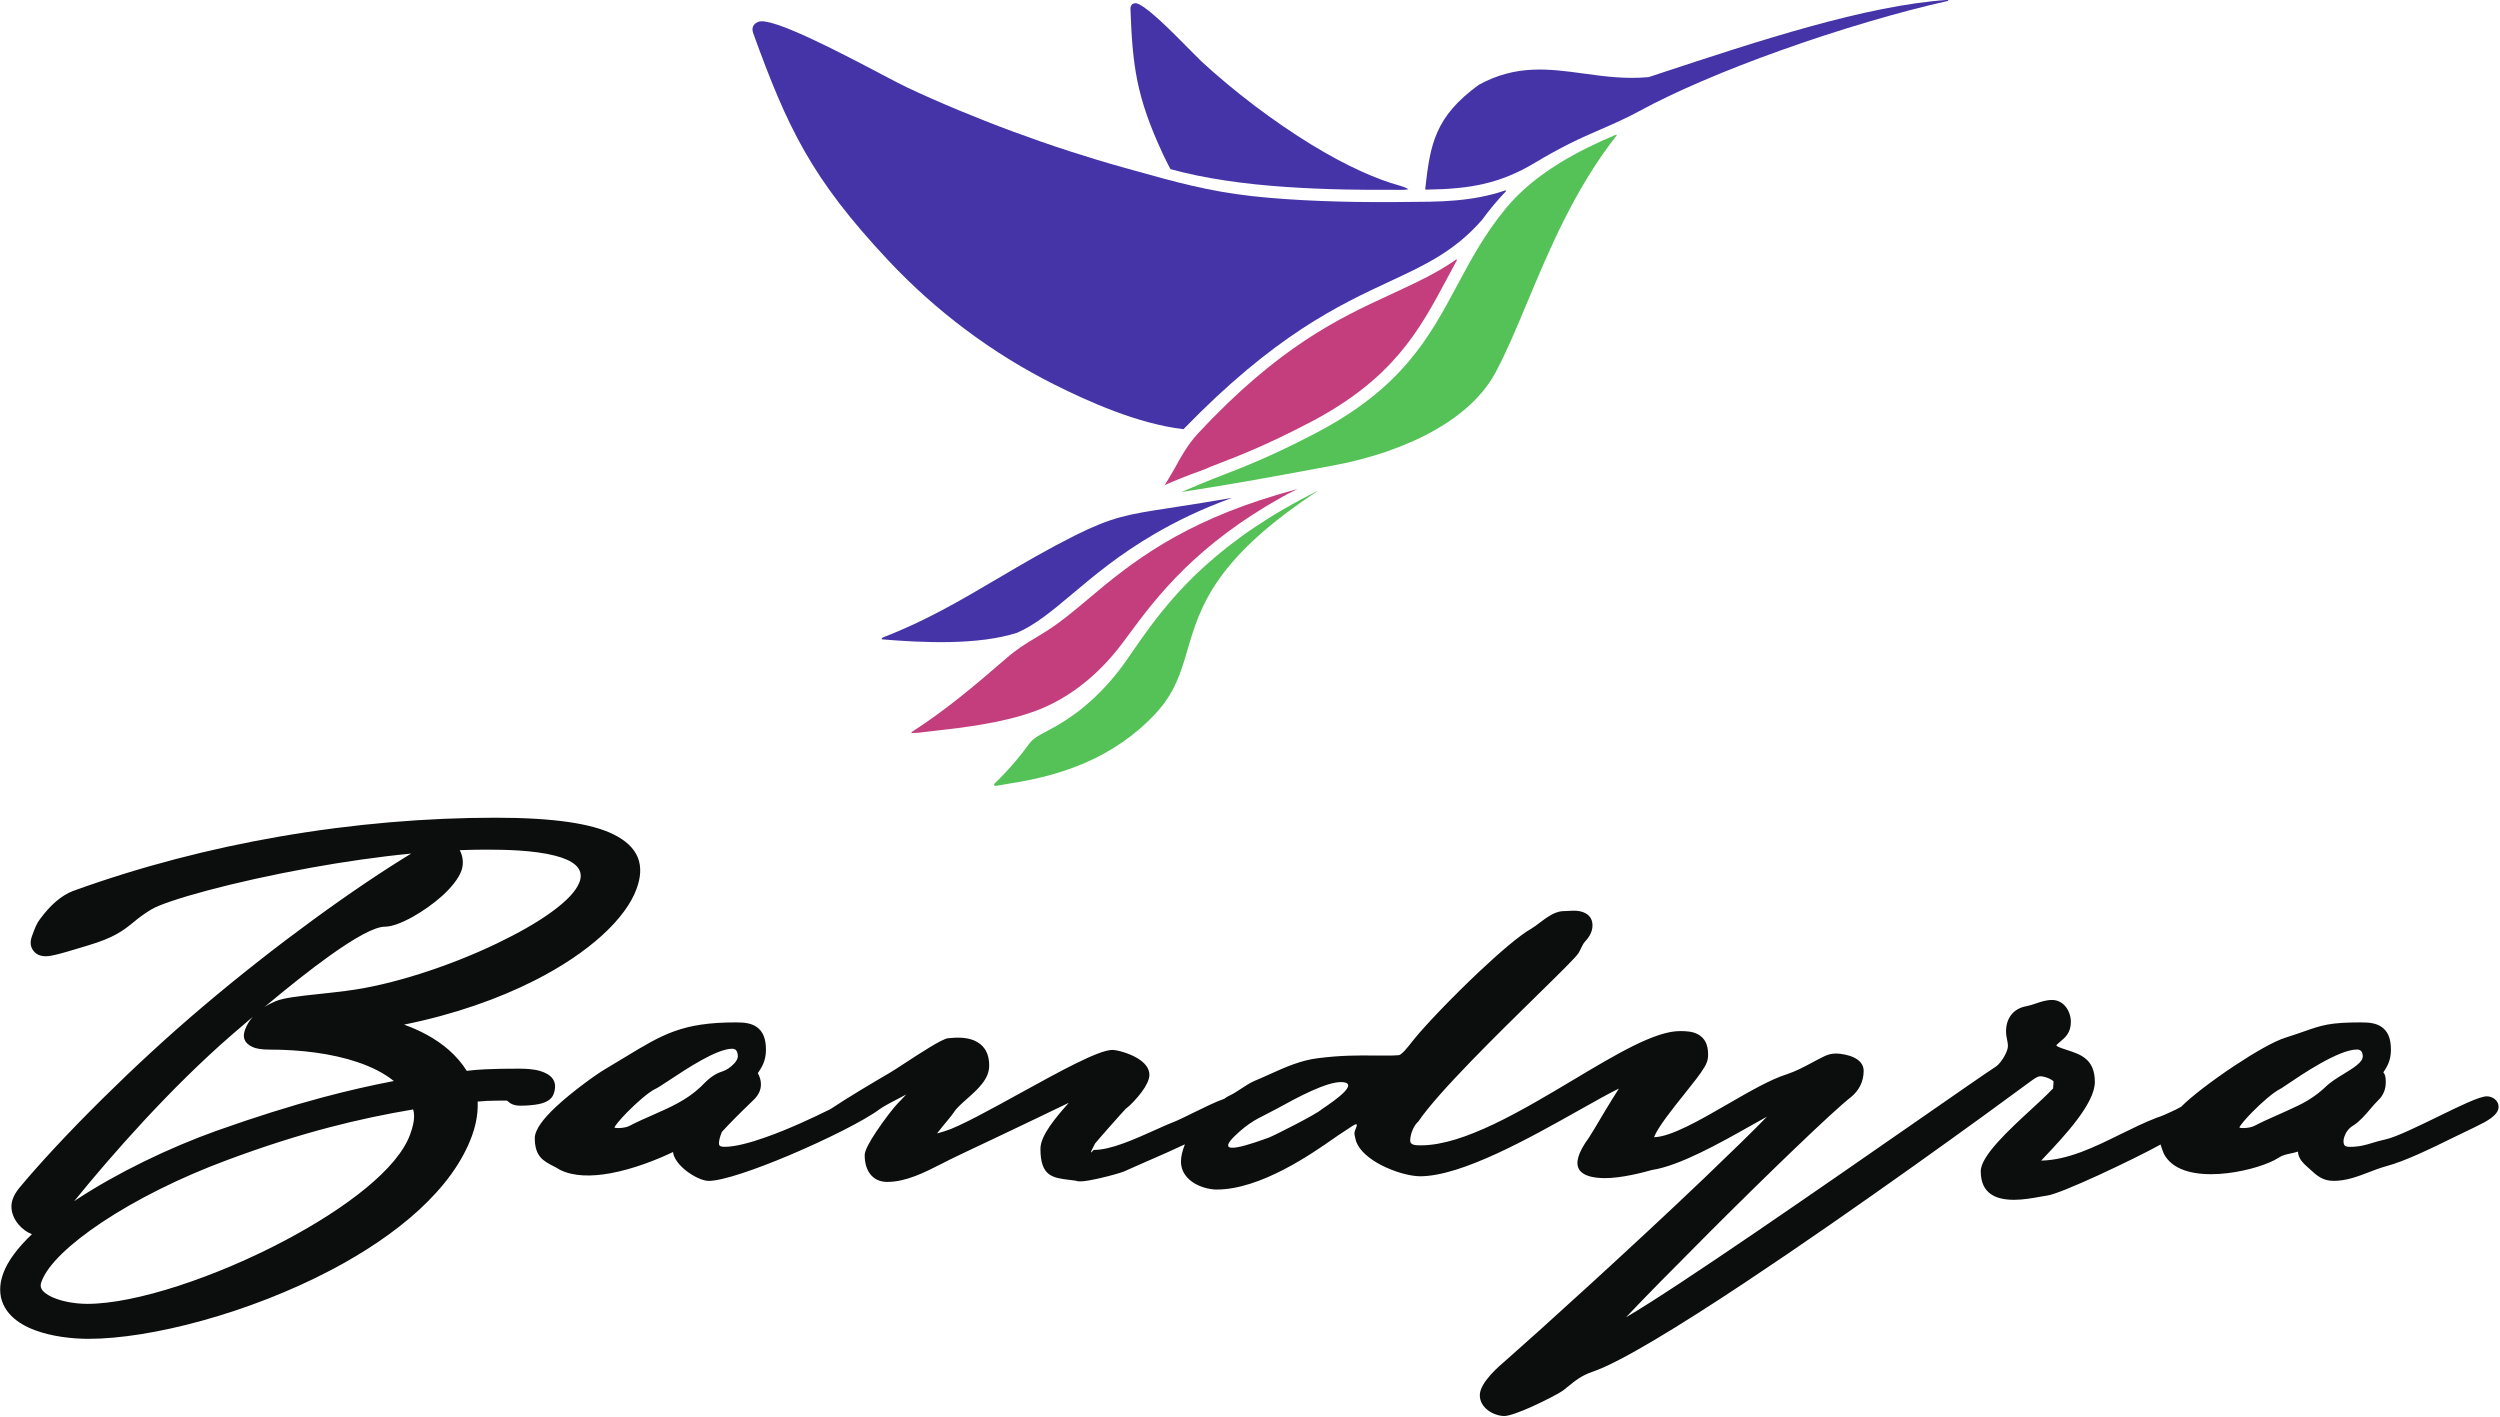
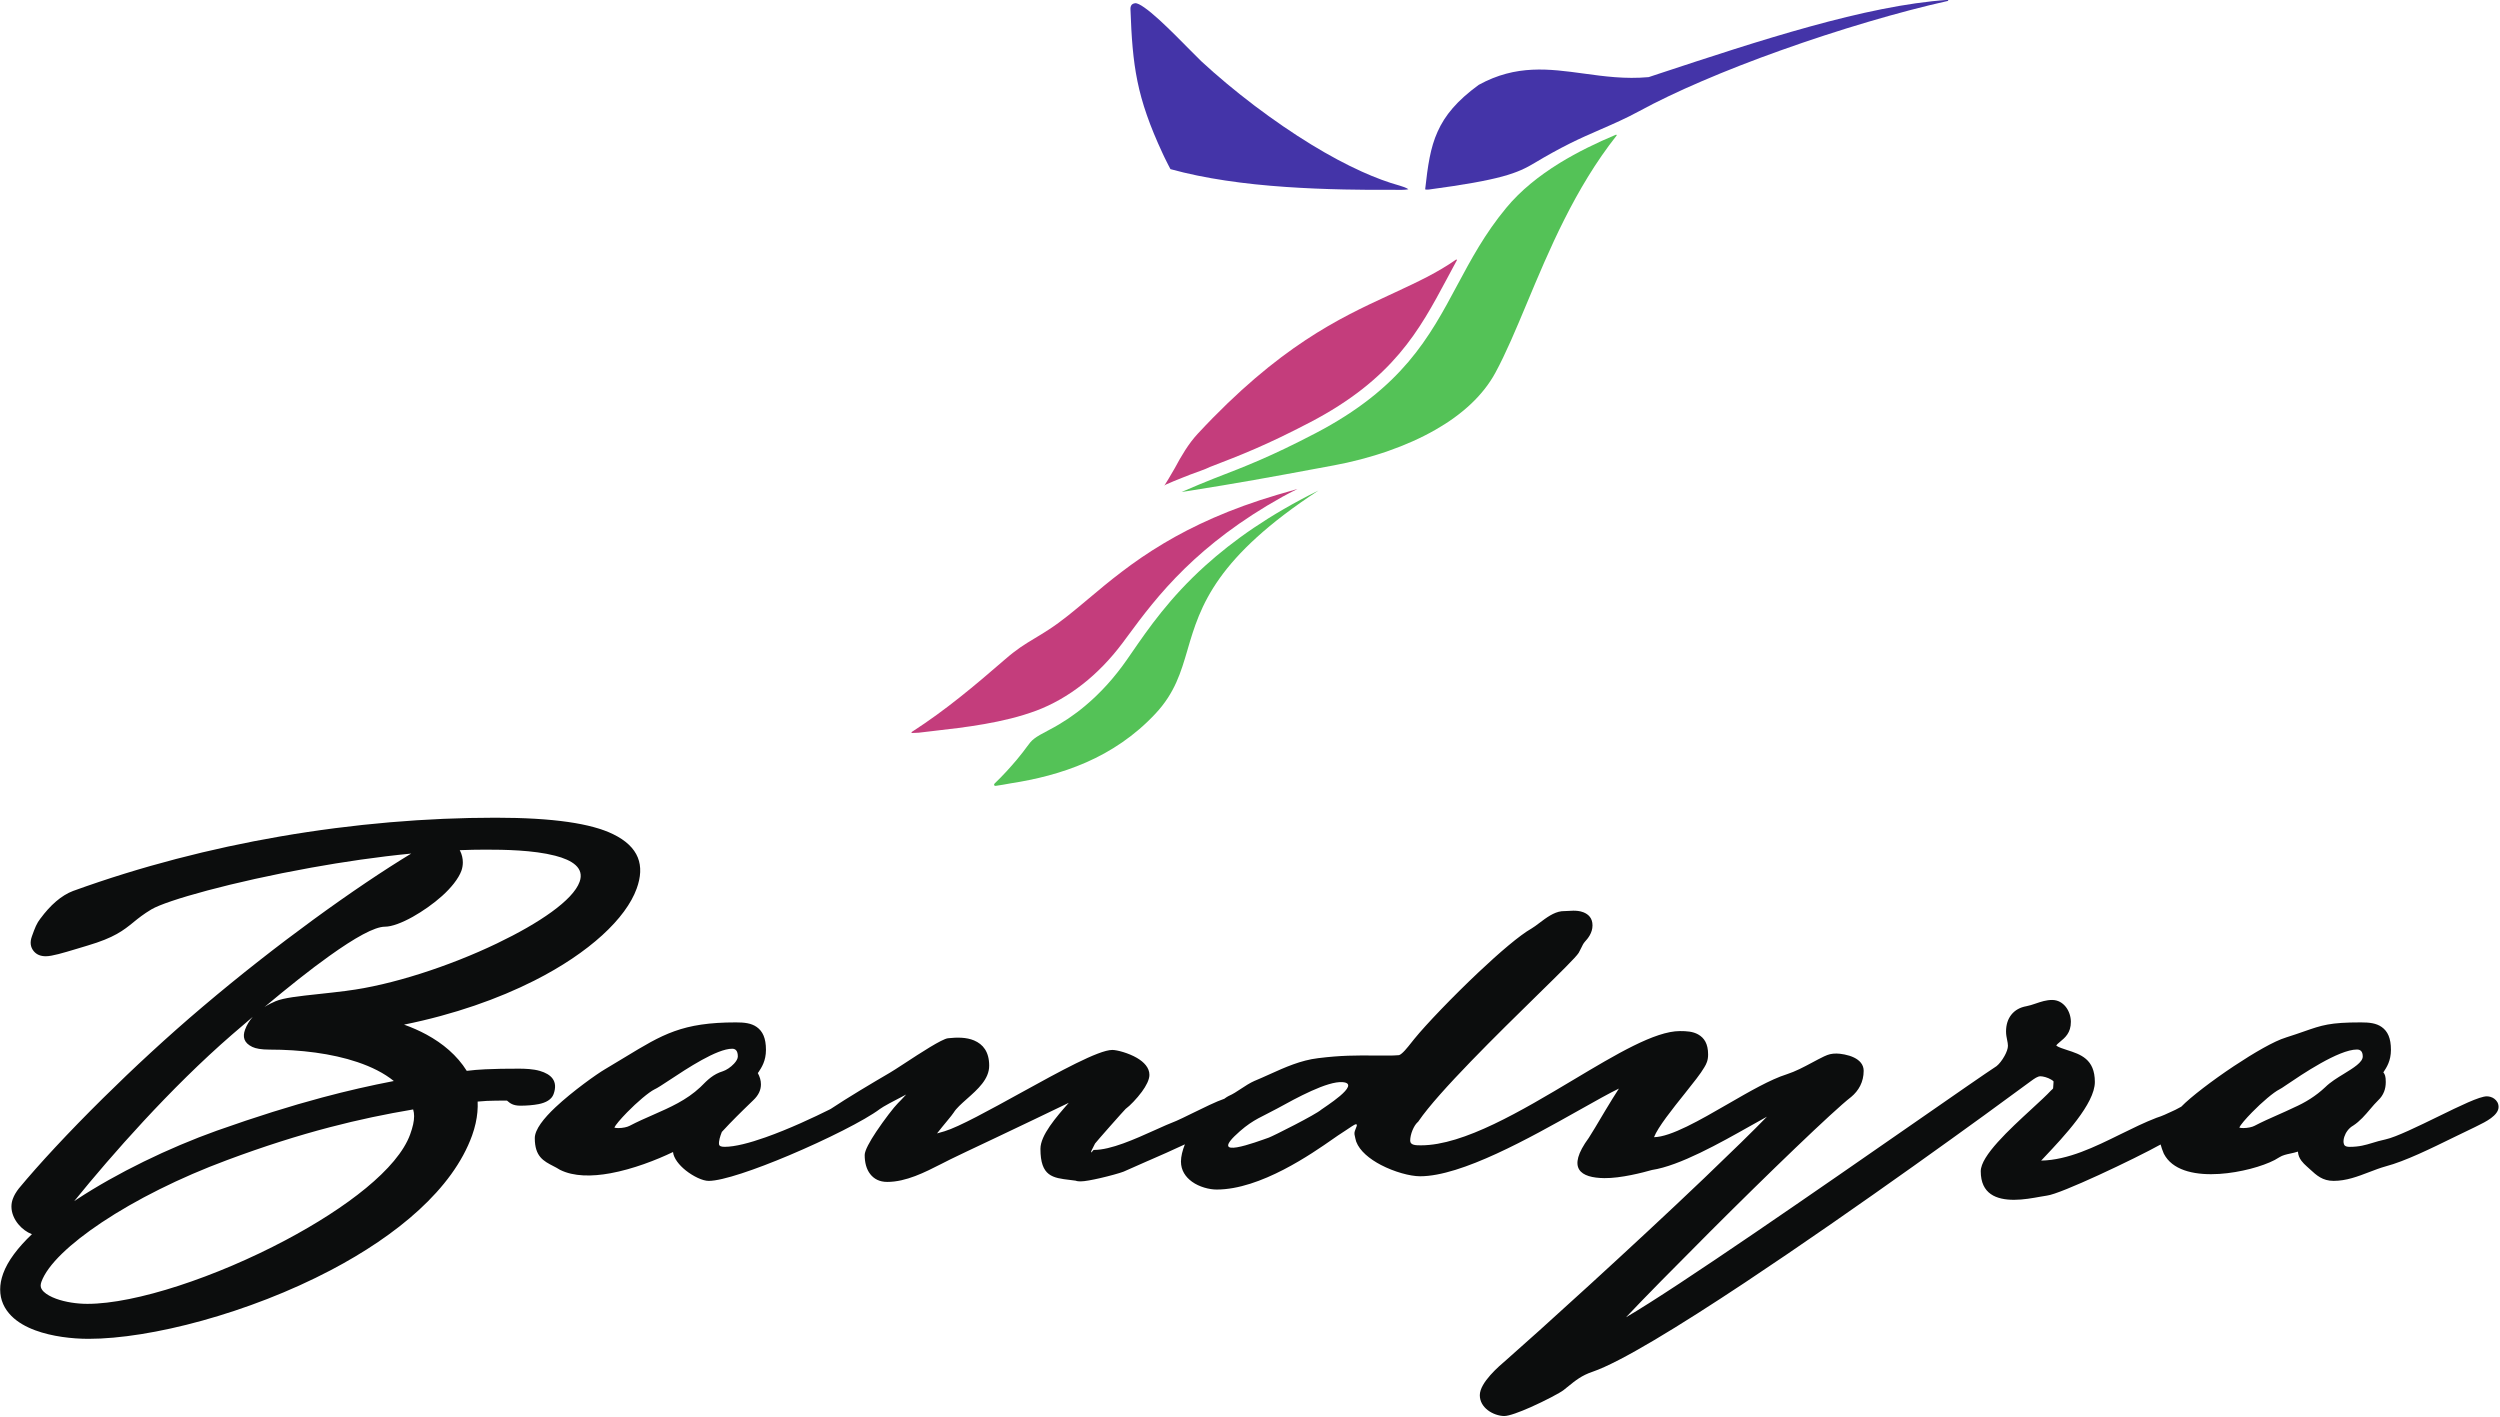
<svg xmlns="http://www.w3.org/2000/svg" width="120" height="68" viewBox="0 0 120 68" fill="none">
  <g clip-path="url(#clip0_178_774)">
    <path d="M104.545 53.204L104.701 53.121C105.156 52.652 106.19 51.864 107.228 51.173C108.194 50.531 109.175 49.964 109.719 49.803L109.718 49.802C110.098 49.682 110.358 49.591 110.581 49.513C111.465 49.204 111.834 49.075 113.322 49.075C113.725 49.075 114.057 49.109 114.322 49.297C114.609 49.5 114.765 49.83 114.765 50.393C114.765 50.921 114.558 51.235 114.406 51.465L114.4 51.474C114.476 51.562 114.517 51.667 114.517 51.936C114.517 52.103 114.492 52.257 114.435 52.403H114.434C114.375 52.554 114.285 52.689 114.156 52.811C114.026 52.936 113.898 53.087 113.769 53.238C113.526 53.525 113.279 53.816 112.953 54.029L112.939 54.037C112.739 54.154 112.592 54.359 112.526 54.568C112.493 54.67 112.481 54.77 112.493 54.855C112.501 54.913 112.521 54.961 112.553 54.989C112.594 55.026 112.668 55.049 112.781 55.049C113.249 55.049 113.539 54.961 113.864 54.863C114.052 54.806 114.251 54.745 114.51 54.69C115.008 54.582 116.077 54.06 117.069 53.576C118.081 53.081 119.019 52.624 119.367 52.624C119.483 52.624 119.62 52.662 119.723 52.737V52.738C119.846 52.827 119.931 52.959 119.931 53.135C119.931 53.544 119.29 53.858 118.939 54.029C118.887 54.055 118.843 54.076 118.816 54.091L118.796 54.101C118.488 54.245 118.148 54.412 117.789 54.588C116.696 55.124 115.437 55.742 114.52 55.983C114.253 56.057 113.985 56.159 113.718 56.262C113.169 56.472 112.622 56.682 112.014 56.682C111.483 56.682 111.196 56.418 110.879 56.126C110.823 56.075 110.766 56.022 110.72 55.982L110.715 55.977C110.633 55.903 110.545 55.821 110.468 55.717C110.376 55.592 110.309 55.448 110.301 55.277C110.176 55.318 110.053 55.345 109.931 55.371C109.748 55.41 109.564 55.45 109.41 55.548C109.342 55.593 109.267 55.637 109.185 55.68C108.597 55.986 107.538 56.283 106.53 56.348C105.459 56.418 104.419 56.226 103.95 55.523C103.921 55.481 103.893 55.434 103.867 55.383L103.848 55.338C103.801 55.219 103.746 55.082 103.71 54.935C103.111 55.269 101.877 55.881 100.735 56.405C99.627 56.914 98.588 57.349 98.252 57.389C98.145 57.404 98.047 57.422 97.94 57.441C97.575 57.508 97.112 57.591 96.677 57.591C95.827 57.591 95.076 57.313 95.076 56.22C95.076 55.48 96.446 54.22 97.508 53.242C97.898 52.883 98.244 52.565 98.443 52.349L98.481 52.313C98.507 52.293 98.535 52.266 98.549 52.241C98.55 52.177 98.557 52.111 98.563 52.046V52.045C98.567 52.004 98.571 51.963 98.571 51.91C98.571 51.896 98.525 51.862 98.461 51.823C98.29 51.718 98.063 51.661 97.939 51.661C97.806 51.661 97.651 51.773 97.497 51.884C95.465 53.389 89.096 58.019 83.76 61.561C80.584 63.668 77.772 65.39 76.444 65.844C75.923 66.019 75.629 66.257 75.229 66.582H75.228L75.066 66.713L75.064 66.716C74.881 66.861 74.148 67.244 73.479 67.542C72.948 67.778 72.434 67.969 72.203 67.969C71.958 67.969 71.639 67.866 71.406 67.683C71.188 67.512 71.031 67.271 71.031 66.969C71.031 66.361 71.954 65.575 72.307 65.274L72.309 65.272C73.705 64.053 78.422 59.78 81.806 56.547C83.095 55.314 84.188 54.249 84.814 53.6C84.577 53.73 84.303 53.884 84.006 54.051C82.563 54.864 80.625 55.957 79.294 56.159C78.87 56.279 77.803 56.561 77.006 56.55C75.878 56.536 75.168 56.108 76.262 54.617C76.354 54.482 76.695 53.914 77.05 53.312C77.286 52.914 77.53 52.53 77.708 52.251C77.267 52.462 76.579 52.849 75.774 53.302C73.438 54.615 70.156 56.461 68.166 56.461C67.68 56.461 66.921 56.249 66.289 55.92C65.739 55.633 65.266 55.245 65.1 54.804L65.097 54.796C65.071 54.718 65.046 54.599 65.017 54.459C64.974 54.251 65.238 53.963 65.076 53.963C65.031 53.963 64.779 54.134 64.59 54.262C64.51 54.316 64.439 54.364 64.38 54.4L64.373 54.405C64.311 54.441 64.179 54.533 63.998 54.659C62.974 55.375 60.505 57.098 58.399 57.098C58.044 57.098 57.565 56.974 57.215 56.721C56.906 56.497 56.686 56.178 56.686 55.755C56.686 55.514 56.757 55.223 56.875 54.928C56.284 55.207 55.7 55.462 55.115 55.717L55.114 55.716C54.736 55.881 54.358 56.046 53.945 56.233L53.928 56.24C53.739 56.313 53.254 56.447 52.803 56.551C52.424 56.638 52.057 56.706 51.88 56.706C51.837 56.706 51.8 56.706 51.751 56.701C51.709 56.696 51.669 56.687 51.628 56.672C51.532 56.658 51.446 56.648 51.363 56.638C50.531 56.539 49.941 56.47 49.941 55.144C49.941 54.492 50.693 53.624 51.301 52.935C50.419 53.36 49.046 54.021 47.859 54.582C46.717 55.121 45.775 55.568 45.652 55.632L45.643 55.636C45.522 55.695 45.359 55.779 45.19 55.865C44.395 56.27 43.492 56.732 42.587 56.732C42.221 56.732 41.953 56.592 41.769 56.354C41.585 56.117 41.505 55.798 41.505 55.438C41.505 55.228 41.751 54.783 42.059 54.322C42.434 53.761 42.918 53.129 43.107 52.946C43.169 52.886 43.321 52.729 43.496 52.537C42.925 52.828 42.356 53.136 42.249 53.223L42.237 53.231C41.508 53.779 39.654 54.706 37.875 55.457C36.259 56.139 34.682 56.683 34.016 56.683C33.723 56.683 33.271 56.461 32.92 56.183C32.596 55.925 32.334 55.595 32.305 55.297C31.511 55.679 30.381 56.119 29.299 56.317C28.406 56.48 27.538 56.479 26.887 56.155L26.851 56.135C26.764 56.078 26.662 56.025 26.564 55.975C26.086 55.728 25.67 55.514 25.67 54.629C25.67 54.22 26.097 53.68 26.662 53.149C27.492 52.37 28.661 51.544 29.031 51.328C29.366 51.131 29.701 50.927 30.01 50.739C31.808 49.647 32.749 49.075 35.323 49.075C35.727 49.075 36.058 49.109 36.324 49.297C36.61 49.5 36.766 49.83 36.766 50.393C36.766 50.921 36.559 51.235 36.408 51.465C36.396 51.484 36.384 51.496 36.374 51.505C36.469 51.68 36.525 51.857 36.525 52.047C36.525 52.312 36.419 52.563 36.157 52.811C36.009 52.953 35.426 53.515 35.012 53.945C34.806 54.159 34.652 54.322 34.647 54.334L34.643 54.346C34.567 54.54 34.491 54.777 34.515 54.937C34.525 55 34.594 55.048 34.782 55.048C35.277 55.048 35.986 54.86 36.733 54.596C37.871 54.196 39.089 53.622 39.822 53.256L39.883 53.223C40.281 52.958 40.775 52.649 41.276 52.345C41.791 52.033 42.29 51.738 42.7 51.499L42.71 51.493C42.809 51.438 43.084 51.259 43.419 51.041C44.174 50.547 45.214 49.867 45.504 49.836C45.932 49.789 46.385 49.785 46.753 49.94C47.185 50.123 47.481 50.484 47.481 51.152C47.481 51.8 46.933 52.285 46.413 52.746C46.152 52.978 45.899 53.202 45.781 53.398L45.78 53.399C45.731 53.478 45.615 53.619 45.47 53.795C45.318 53.979 45.128 54.209 44.977 54.404C45.119 54.367 45.251 54.329 45.333 54.302L45.34 54.3C46.029 54.092 47.505 53.279 48.999 52.456C50.854 51.434 52.737 50.397 53.391 50.397C53.62 50.397 54.176 50.547 54.575 50.781C54.913 50.979 55.172 51.252 55.172 51.593C55.172 51.825 55.016 52.123 54.81 52.404C54.565 52.738 54.231 53.08 54.051 53.21L54.034 53.223C54.017 53.234 53.645 53.651 53.271 54.073C52.914 54.478 52.574 54.868 52.562 54.89C52.534 54.956 52.501 55.016 52.468 55.077V55.078C52.423 55.162 52.375 55.251 52.375 55.292C52.375 55.386 52.455 55.197 52.51 55.197C53.323 55.197 54.465 54.682 55.433 54.246C55.811 54.076 56.165 53.916 56.467 53.801C56.61 53.742 56.886 53.605 57.201 53.451C57.745 53.184 58.399 52.862 58.774 52.738L58.816 52.704L58.817 52.706C58.862 52.672 58.908 52.642 58.958 52.617L58.978 52.606C59.181 52.518 59.368 52.394 59.554 52.27C59.773 52.125 59.993 51.98 60.241 51.871L60.248 51.87C60.459 51.783 60.694 51.677 60.931 51.57C61.676 51.233 62.435 50.891 63.272 50.792C64.376 50.655 65.066 50.659 65.987 50.665L66.608 50.666C66.795 50.666 66.982 50.666 67.155 50.647C67.309 50.599 67.563 50.277 67.75 50.04C67.798 49.979 67.842 49.923 67.886 49.87C68.445 49.18 69.731 47.839 70.972 46.667C71.968 45.727 72.944 44.89 73.513 44.569C73.623 44.505 73.755 44.405 73.891 44.302C74.221 44.053 74.578 43.783 74.959 43.739L74.998 43.737C75.072 43.737 75.144 43.732 75.216 43.727C75.317 43.72 75.421 43.713 75.517 43.713C75.648 43.713 75.833 43.721 76.005 43.79C76.249 43.887 76.44 44.072 76.44 44.419C76.44 44.599 76.386 44.755 76.307 44.896C76.237 45.018 76.154 45.117 76.073 45.205C76.004 45.279 75.951 45.391 75.898 45.502C75.862 45.576 75.826 45.651 75.782 45.727L75.776 45.738C75.65 45.943 74.876 46.702 73.843 47.714C71.91 49.608 69.052 52.409 68.097 53.807L68.074 53.841L68.041 53.871C67.95 53.954 67.865 54.094 67.799 54.253C67.73 54.421 67.689 54.601 67.689 54.752C67.689 54.976 67.968 54.976 68.208 54.976C70.257 54.976 73.046 53.31 75.525 51.83C77.585 50.599 79.44 49.492 80.636 49.492C80.956 49.492 81.255 49.509 81.51 49.652C81.805 49.817 81.989 50.103 81.989 50.614C81.989 50.753 81.971 50.864 81.935 50.97C81.903 51.065 81.86 51.145 81.804 51.237C81.634 51.532 81.279 51.977 80.882 52.474C80.279 53.227 79.575 54.11 79.393 54.585C80.206 54.571 81.597 53.767 82.947 52.987C83.973 52.394 84.977 51.814 85.762 51.566C86.188 51.428 86.582 51.217 86.972 51.009C87.173 50.901 87.374 50.794 87.564 50.703L87.568 50.702C87.669 50.655 87.752 50.623 87.843 50.601C87.938 50.579 88.031 50.57 88.148 50.57C88.33 50.57 88.714 50.625 88.993 50.762C89.258 50.892 89.456 51.095 89.456 51.398C89.456 51.666 89.396 51.905 89.29 52.117C89.184 52.326 89.035 52.505 88.851 52.658L88.84 52.666C87.994 53.321 84.857 56.345 82.074 59.129C80.401 60.803 78.86 62.367 78.051 63.227C80.474 61.82 87.489 56.949 92.002 53.815C93.863 52.523 95.303 51.522 95.834 51.175C95.962 51.073 96.107 50.888 96.219 50.683C96.315 50.509 96.381 50.331 96.381 50.198C96.381 50.109 96.362 50.019 96.344 49.929V49.928C96.317 49.797 96.29 49.666 96.29 49.513C96.29 49.186 96.378 48.916 96.543 48.707C96.716 48.489 96.962 48.351 97.268 48.298C97.407 48.273 97.557 48.222 97.706 48.172C97.966 48.084 98.22 47.998 98.5 47.998C98.779 47.998 99.002 48.132 99.159 48.331C99.316 48.53 99.402 48.799 99.402 49.047C99.402 49.577 99.126 49.805 98.874 50.013C98.788 50.084 98.709 50.15 98.703 50.193C98.831 50.277 99.019 50.337 99.211 50.399C99.865 50.609 100.553 50.83 100.553 51.936C100.553 52.975 99.071 54.548 98.132 55.543L97.976 55.709C99.27 55.683 100.547 55.053 101.783 54.444C102.365 54.158 102.938 53.875 103.515 53.653L103.537 53.646C103.776 53.572 104.021 53.457 104.276 53.337L104.417 53.272L104.545 53.204ZM112.509 51.542C112.965 51.262 113.412 50.988 113.412 50.712C113.412 50.47 113.302 50.377 113.134 50.377C112.255 50.377 110.465 51.59 109.76 52.068C109.583 52.188 109.466 52.268 109.406 52.294C109.148 52.42 108.57 52.905 108.096 53.393C107.789 53.708 107.537 53.998 107.488 54.126C107.537 54.141 107.606 54.147 107.683 54.147C107.889 54.147 108.106 54.099 108.212 54.041L108.217 54.039C108.581 53.848 108.952 53.684 109.321 53.521C109.581 53.405 109.841 53.291 110.077 53.177L110.088 53.171C110.373 53.045 110.639 52.907 110.893 52.744C111.144 52.583 111.381 52.401 111.611 52.185C111.859 51.94 112.186 51.739 112.509 51.542ZM35.234 51.056C35.34 50.941 35.416 50.818 35.416 50.712C35.416 50.442 35.309 50.339 35.145 50.339C34.411 50.339 32.984 51.283 32.128 51.849C31.801 52.065 31.551 52.23 31.408 52.294C31.151 52.42 30.573 52.906 30.099 53.393C29.792 53.709 29.541 53.998 29.491 54.127C29.541 54.142 29.609 54.148 29.686 54.148C29.892 54.148 30.108 54.099 30.215 54.042L30.221 54.039C30.601 53.84 30.984 53.672 31.361 53.507C32.166 53.153 32.95 52.809 33.614 52.186L33.661 52.14C33.963 51.835 34.234 51.562 34.698 51.42C34.86 51.367 35.073 51.231 35.234 51.056ZM15.824 54.109C14.303 54.507 12.687 55.017 10.893 55.687C8.642 56.521 6.513 57.589 4.878 58.68C3.354 59.698 2.282 60.71 1.987 61.529C1.964 61.594 1.952 61.654 1.952 61.709C1.952 61.816 2.008 61.915 2.1 62.004C2.238 62.136 2.445 62.248 2.688 62.338C3.142 62.505 3.7 62.585 4.195 62.585C6.512 62.585 10.382 61.293 13.715 59.524C16.623 57.981 19.093 56.1 19.688 54.449C19.814 54.1 19.879 53.818 19.877 53.574C19.877 53.464 19.862 53.358 19.832 53.253C18.529 53.472 17.213 53.745 15.824 54.109ZM11.761 49.428C11.847 49.191 11.977 48.986 12.131 48.81C11.804 49.088 11.469 49.375 11.128 49.67C9.661 50.942 8.206 52.395 6.884 53.822C5.629 55.177 4.486 56.514 3.563 57.654L3.684 57.573C5.613 56.304 8.082 55.104 10.426 54.265H10.428C12.308 53.599 13.944 53.087 15.465 52.68C16.663 52.359 17.789 52.104 18.904 51.889C18.438 51.51 17.838 51.21 17.155 50.98C15.919 50.563 14.421 50.381 12.938 50.381C12.538 50.381 12.277 50.331 12.111 50.252C11.696 50.054 11.641 49.758 11.761 49.428ZM23.307 40.783C22.902 40.783 22.488 40.792 22.067 40.808L22.084 40.839C22.173 41.013 22.216 41.21 22.216 41.395C22.216 41.531 22.193 41.668 22.148 41.794C22.084 41.972 21.961 42.184 21.784 42.41C21.637 42.597 21.449 42.8 21.221 43.005C20.801 43.382 20.285 43.742 19.811 44.008C19.296 44.296 18.804 44.481 18.48 44.481C17.979 44.481 17.045 45.003 15.808 45.887C14.898 46.536 13.848 47.372 12.697 48.335C12.882 48.217 13.069 48.125 13.232 48.057C13.619 47.895 14.355 47.815 15.288 47.715C15.726 47.667 16.207 47.616 16.649 47.558L16.651 47.556C18.761 47.294 21.556 46.388 23.855 45.284C25.888 44.309 27.503 43.211 27.82 42.33C28.063 41.659 27.467 41.285 26.648 41.074C25.589 40.8 24.189 40.783 23.307 40.783ZM23.37 52.843C23.225 52.85 23.078 52.86 22.927 52.876C22.935 53.034 22.931 53.204 22.915 53.384C22.884 53.724 22.805 54.1 22.661 54.501C21.73 57.084 19.05 59.301 15.884 60.965C11.951 63.032 7.234 64.264 4.25 64.264C3.458 64.264 2.494 64.151 1.702 63.859C1.249 63.693 0.846 63.466 0.547 63.165C0.21 62.825 0.008 62.406 0.008 61.893C0.008 61.658 0.053 61.405 0.151 61.133C0.369 60.528 0.856 59.886 1.534 59.24L1.517 59.234C1.298 59.154 1.057 58.979 0.878 58.761C0.686 58.527 0.549 58.23 0.549 57.916C0.549 57.799 0.568 57.679 0.612 57.557V57.556C0.645 57.465 0.686 57.376 0.736 57.29H0.738C0.787 57.206 0.843 57.124 0.905 57.045L0.911 57.038C1.854 55.901 3.272 54.366 4.946 52.713C6.396 51.279 8.036 49.757 9.72 48.331C11.523 46.802 13.345 45.382 15.028 44.152C16.808 42.851 18.442 41.757 19.739 40.971C18.126 41.127 16.482 41.369 14.934 41.648C11.163 42.328 8.001 43.216 7.269 43.649L7.27 43.649C6.885 43.879 6.643 44.075 6.42 44.255L6.421 44.256C5.915 44.665 5.494 45.006 4.197 45.389L3.666 45.549C3.024 45.742 2.499 45.9 2.199 45.9C1.953 45.9 1.756 45.825 1.614 45.65C1.463 45.462 1.428 45.232 1.53 44.948L1.53 44.947C1.682 44.527 1.753 44.33 1.95 44.075L1.952 44.076C2.168 43.784 2.417 43.5 2.693 43.265C2.946 43.049 3.224 42.871 3.524 42.759H3.528C6.778 41.582 10.124 40.725 13.423 40.154C16.991 39.536 20.506 39.25 23.786 39.25C26.584 39.25 28.381 39.532 29.42 40.036C30.684 40.65 30.96 41.547 30.561 42.65C30.046 44.081 28.299 45.729 25.646 47.07C23.923 47.941 21.809 48.693 19.394 49.182C19.766 49.315 20.129 49.474 20.473 49.66C21.255 50.086 21.94 50.657 22.404 51.401C22.683 51.365 22.972 51.342 23.297 51.326C23.771 51.303 24.283 51.296 24.911 51.296C25.207 51.296 25.593 51.311 25.91 51.403C26.457 51.563 26.8 51.887 26.572 52.517C26.479 52.777 26.204 52.929 25.853 52.998C25.599 53.048 25.272 53.073 24.984 53.073C24.62 53.073 24.483 52.955 24.342 52.834C24.339 52.831 24.336 52.828 24.299 52.828C23.97 52.83 23.646 52.83 23.37 52.843ZM63.423 53.261C63.5 53.191 65.399 52.021 64.447 51.943C63.716 51.883 62.218 52.708 61.319 53.202C60.593 53.601 60.181 53.717 59.516 54.298C57.846 55.758 60.355 54.795 60.902 54.606C61.089 54.541 63.169 53.496 63.423 53.261Z" fill="#0C0D0D" />
    <path d="M75.088 10.534C75.782 9.156 76.594 7.776 77.596 6.507C77.599 6.503 77.601 6.498 77.602 6.494C77.602 6.489 77.602 6.484 77.6 6.48C77.597 6.473 77.592 6.468 77.586 6.466C77.579 6.463 77.573 6.463 77.566 6.466C77.336 6.562 77.106 6.662 76.877 6.766C76.648 6.87 76.42 6.979 76.194 7.091C75.967 7.204 75.743 7.321 75.524 7.442C75.305 7.562 75.088 7.688 74.874 7.819C74.868 7.822 74.861 7.829 74.856 7.833L74.833 7.845C74.593 7.993 74.357 8.149 74.13 8.311C73.9 8.474 73.678 8.644 73.465 8.821C73.251 8.998 73.046 9.183 72.851 9.376C72.657 9.568 72.472 9.768 72.299 9.978C72.042 10.288 71.808 10.598 71.591 10.907C71.375 11.216 71.175 11.526 70.985 11.837C70.796 12.147 70.621 12.455 70.451 12.761C70.284 13.06 70.117 13.373 69.95 13.685C69.279 14.94 68.618 16.173 67.605 17.366C66.59 18.559 65.223 19.71 63.141 20.797C60.986 21.921 59.801 22.377 58.294 22.959L58.287 22.961C58.194 22.997 57.892 23.119 57.563 23.255C57.342 23.347 57.106 23.447 56.909 23.533C56.839 23.564 56.778 23.589 56.723 23.612L56.721 23.613L56.787 23.605L57.011 23.571C57.6 23.479 58.153 23.388 58.685 23.299C59.197 23.214 59.696 23.128 60.193 23.04C61.217 22.86 62.191 22.678 63.262 22.479L64.023 22.338C64.85 22.185 65.752 21.957 66.647 21.643C67.421 21.372 68.191 21.036 68.903 20.628C69.536 20.267 70.123 19.848 70.628 19.367C71.087 18.93 71.478 18.442 71.774 17.899C72.027 17.434 72.274 16.913 72.523 16.353C72.774 15.789 73.027 15.183 73.292 14.55C73.821 13.284 74.397 11.907 75.088 10.534Z" fill="#54C257" />
    <path d="M63.284 23.546C62.093 24.136 61.073 24.734 60.186 25.333C59.285 25.941 58.521 26.551 57.853 27.152C56.995 27.926 56.313 28.68 55.747 29.384C55.182 30.086 54.729 30.742 54.333 31.317L54.089 31.669C53.941 31.883 53.788 32.087 53.632 32.284C53.471 32.488 53.309 32.679 53.148 32.857C52.98 33.043 52.809 33.219 52.636 33.386C52.456 33.56 52.276 33.722 52.097 33.872C51.958 33.989 51.821 34.098 51.688 34.198C51.548 34.303 51.408 34.403 51.268 34.497C51.124 34.593 50.98 34.684 50.836 34.77C50.685 34.86 50.537 34.942 50.394 35.017C49.596 35.433 49.544 35.501 49.283 35.855L49.281 35.859C49.175 36.003 49.036 36.191 48.815 36.455C48.738 36.547 48.655 36.643 48.567 36.743C48.48 36.843 48.393 36.939 48.306 37.033C48.215 37.131 48.125 37.226 48.036 37.317C47.943 37.412 47.851 37.503 47.758 37.592L47.752 37.599C47.745 37.605 47.739 37.612 47.735 37.618L47.734 37.619C47.73 37.625 47.726 37.632 47.723 37.639L47.718 37.657L47.717 37.67L47.718 37.679C47.719 37.685 47.721 37.69 47.724 37.694L47.732 37.705L47.737 37.708C47.743 37.713 47.752 37.717 47.761 37.719C47.769 37.721 47.78 37.722 47.79 37.722C47.909 37.704 48.029 37.685 48.14 37.667C48.256 37.648 48.373 37.627 48.487 37.605L48.49 37.604C49.097 37.511 49.712 37.389 50.323 37.225C50.933 37.061 51.541 36.855 52.136 36.594C52.729 36.334 53.31 36.017 53.868 35.631C54.426 35.246 54.962 34.791 55.465 34.252C56.395 33.257 56.685 32.267 57.001 31.191L57.002 31.185C57.306 30.147 57.635 29.031 58.55 27.748C59.428 26.52 60.841 25.145 63.284 23.546Z" fill="#54C257" />
    <path d="M69.754 12.819L69.928 12.497C69.931 12.492 69.932 12.487 69.932 12.482C69.932 12.478 69.93 12.472 69.927 12.467C69.922 12.462 69.917 12.457 69.91 12.456C69.903 12.455 69.896 12.457 69.89 12.461C69.668 12.617 69.44 12.762 69.206 12.901C68.972 13.04 68.736 13.17 68.495 13.295C68.013 13.546 67.506 13.782 66.97 14.032L66.628 14.191C65.471 14.727 64.165 15.332 62.659 16.329C61.154 17.325 59.45 18.713 57.496 20.815C57.27 21.058 57.071 21.327 56.89 21.608C56.709 21.889 56.543 22.184 56.386 22.478C56.332 22.578 56.208 22.791 56.08 23.002C56.014 23.111 55.946 23.22 55.885 23.315C55.91 23.291 55.94 23.268 55.975 23.253C56.072 23.214 56.171 23.17 56.242 23.139L56.333 23.099L56.748 22.932L57.133 22.78C57.414 22.671 57.833 22.538 58.086 22.411C59.58 21.835 60.755 21.382 62.874 20.276C64.877 19.232 66.192 18.123 67.168 16.974C68.145 15.824 68.785 14.628 69.437 13.41L69.754 12.819Z" fill="#C43D7C" />
    <path d="M44.953 34.32C44.57 34.598 44.176 34.868 43.768 35.132L43.764 35.134C43.76 35.137 43.756 35.14 43.754 35.145C43.751 35.148 43.75 35.153 43.75 35.158C43.75 35.166 43.754 35.173 43.759 35.177C43.763 35.182 43.77 35.184 43.778 35.184L44.095 35.17L44.825 35.084C45.199 35.041 45.599 34.995 45.995 34.944C46.399 34.892 46.82 34.83 47.248 34.755C47.672 34.681 48.1 34.593 48.521 34.487C48.941 34.381 49.354 34.256 49.747 34.109C49.929 34.041 50.12 33.961 50.318 33.867C50.5 33.781 50.689 33.683 50.883 33.573C51.063 33.47 51.247 33.356 51.435 33.23C51.61 33.112 51.788 32.982 51.968 32.841C52.141 32.706 52.312 32.562 52.482 32.408C52.645 32.26 52.81 32.101 52.975 31.931C53.131 31.769 53.287 31.597 53.442 31.415C53.59 31.24 53.738 31.055 53.885 30.859L54.14 30.515C54.478 30.057 54.855 29.547 55.301 29.003C55.746 28.459 56.261 27.88 56.874 27.282C57.448 26.723 58.11 26.147 58.883 25.569C59.657 24.991 60.543 24.41 61.565 23.841C61.784 23.72 61.995 23.613 62.214 23.504L62.279 23.471L61.813 23.605C61.643 23.653 61.47 23.703 61.327 23.745C60.172 24.086 59.155 24.46 58.252 24.855C57.35 25.249 56.56 25.662 55.856 26.082C55.094 26.536 54.433 26.997 53.844 27.446C53.249 27.897 52.73 28.333 52.248 28.739L52.24 28.745C51.903 29.028 51.582 29.298 51.275 29.541C50.962 29.789 50.654 30.018 50.34 30.221C50.068 30.398 49.844 30.533 49.642 30.654L49.638 30.656C49.405 30.797 49.2 30.92 48.977 31.074C48.756 31.227 48.518 31.409 48.222 31.667C47.865 31.977 47.51 32.282 47.159 32.577C46.804 32.877 46.443 33.174 46.075 33.466C45.711 33.756 45.338 34.041 44.953 34.32Z" fill="#C43D7C" />
    <path d="M54.275 0.318C54.266 0.35 54.261 0.386 54.262 0.427L54.262 0.438C54.286 1.116 54.316 1.719 54.367 2.283C54.418 2.846 54.489 3.372 54.597 3.899C54.705 4.427 54.85 4.955 55.047 5.52C55.244 6.087 55.493 6.692 55.81 7.373L55.897 7.557L55.989 7.743L56.081 7.926L56.176 8.107L56.183 8.116L56.192 8.121C56.603 8.234 57.029 8.336 57.468 8.426C57.904 8.516 58.357 8.596 58.82 8.665C59.285 8.735 59.76 8.795 60.243 8.846C60.727 8.897 61.223 8.939 61.729 8.974C62.184 9.005 62.643 9.03 63.105 9.05C63.572 9.07 64.045 9.085 64.52 9.095C64.924 9.103 65.33 9.109 65.738 9.112C66.147 9.114 66.559 9.114 66.973 9.112L67.119 9.113C67.228 9.114 67.335 9.116 67.443 9.106C67.517 9.1 67.569 9.091 67.604 9.082L67.6 9.08C67.505 9.014 67.319 8.948 67.201 8.915C66.91 8.835 66.614 8.738 66.316 8.628C66.007 8.514 65.69 8.383 65.369 8.238C64.979 8.062 64.585 7.866 64.192 7.656C63.776 7.433 63.36 7.194 62.948 6.942C62.493 6.664 62.041 6.37 61.596 6.065C61.126 5.743 60.668 5.412 60.229 5.081C59.761 4.726 59.313 4.369 58.894 4.02C58.453 3.653 58.041 3.291 57.669 2.946C57.576 2.86 57.39 2.671 57.155 2.433L57.124 2.402C56.915 2.189 56.669 1.94 56.412 1.686C56.155 1.432 55.889 1.174 55.639 0.946C55.38 0.71 55.134 0.503 54.926 0.359C54.732 0.223 54.578 0.145 54.489 0.155C54.451 0.16 54.416 0.169 54.388 0.182C54.361 0.195 54.339 0.212 54.319 0.233L54.314 0.239C54.298 0.263 54.284 0.289 54.275 0.318Z" fill="#4434A8" />
-     <path d="M36.119 1.412C36.12 1.467 36.132 1.53 36.155 1.597L36.158 1.605C36.566 2.732 36.944 3.729 37.339 4.653C37.733 5.578 38.145 6.428 38.62 7.26C39.095 8.093 39.637 8.909 40.291 9.765C40.946 10.62 41.714 11.514 42.643 12.505C43.216 13.116 43.817 13.702 44.442 14.261C45.063 14.816 45.711 15.346 46.383 15.848C47.047 16.344 47.737 16.814 48.45 17.254C49.155 17.689 49.883 18.095 50.631 18.469C51.035 18.671 51.485 18.889 51.964 19.105C52.444 19.321 52.957 19.537 53.488 19.736C54.02 19.936 54.571 20.119 55.127 20.268C55.682 20.417 56.242 20.534 56.794 20.6C56.798 20.601 56.802 20.6 56.806 20.599C56.809 20.598 56.813 20.596 56.816 20.593C57.912 19.462 58.926 18.526 59.868 17.739C60.81 16.952 61.682 16.314 62.494 15.78C63.305 15.248 64.055 14.821 64.756 14.456C65.456 14.091 66.107 13.788 66.718 13.504C67.146 13.305 67.554 13.114 67.947 12.917C68.337 12.721 68.713 12.519 69.076 12.294C69.439 12.069 69.79 11.822 70.131 11.539C70.472 11.256 70.805 10.934 71.132 10.561L71.139 10.553C71.227 10.432 71.316 10.315 71.406 10.199C71.498 10.081 71.593 9.964 71.688 9.85C71.784 9.734 71.883 9.619 71.984 9.506C72.08 9.398 72.18 9.29 72.283 9.183C72.286 9.18 72.288 9.175 72.29 9.17C72.291 9.166 72.29 9.161 72.289 9.156C72.287 9.149 72.282 9.144 72.276 9.141C72.269 9.138 72.262 9.137 72.255 9.139C72.154 9.174 72.056 9.205 71.96 9.234C71.863 9.263 71.763 9.291 71.659 9.319C71.556 9.346 71.454 9.371 71.35 9.394C71.246 9.418 71.139 9.441 71.03 9.461C70.853 9.495 70.671 9.525 70.482 9.551C70.296 9.576 70.101 9.599 69.899 9.617C69.695 9.635 69.485 9.65 69.268 9.661C69.052 9.672 68.825 9.679 68.587 9.683C67.998 9.692 67.41 9.699 66.828 9.7C66.246 9.702 65.669 9.7 65.099 9.692C64.529 9.683 63.967 9.669 63.413 9.647C62.855 9.626 62.307 9.597 61.772 9.56L61.337 9.528L60.9 9.492L60.465 9.451C60.318 9.436 60.179 9.421 60.047 9.407C58 9.178 56.366 8.722 54.515 8.204L53.962 8.05C53.077 7.804 52.196 7.537 51.33 7.256C50.412 6.958 49.513 6.645 48.646 6.324C47.728 5.984 46.841 5.634 45.998 5.283C45.111 4.914 44.28 4.546 43.523 4.189C43.309 4.089 42.867 3.857 42.312 3.566C42.305 3.562 42.27 3.541 42.263 3.539C40.308 2.512 37.039 0.795 36.401 1.047C36.338 1.072 36.285 1.103 36.242 1.139C36.202 1.173 36.172 1.213 36.151 1.257L36.149 1.263C36.129 1.308 36.118 1.357 36.119 1.412Z" fill="#4434A8" />
-     <path d="M68.622 7.57C68.532 8.025 68.471 8.519 68.41 9.069V9.076C68.411 9.083 68.414 9.088 68.418 9.093C68.423 9.097 68.429 9.101 68.437 9.101L68.578 9.099C69.551 9.083 70.406 9.015 71.227 8.824C72.046 8.634 72.834 8.32 73.673 7.814L73.678 7.811C73.952 7.646 74.231 7.485 74.514 7.329C74.793 7.175 75.075 7.026 75.359 6.884C75.845 6.641 76.328 6.43 76.811 6.22C77.431 5.949 78.052 5.679 78.66 5.347C79.547 4.864 80.575 4.375 81.685 3.899C82.876 3.386 84.163 2.886 85.47 2.42C86.868 1.92 88.291 1.457 89.648 1.056C91.035 0.645 92.349 0.3 93.495 0.046C93.501 0.045 93.507 0.041 93.511 0.036C93.514 0.032 93.517 0.026 93.516 0.019C93.515 0.012 93.512 0.004 93.507 0.001C93.502 -0.004 93.495 -0.006 93.488 -0.006C91.52 0.128 89.252 0.618 86.877 1.274C84.501 1.929 82.011 2.752 79.603 3.547L79.133 3.703L79.123 3.703C78.569 3.753 78.038 3.744 77.524 3.705C77.015 3.667 76.518 3.599 76.029 3.532L76.022 3.531C74.353 3.303 72.775 3.088 70.987 4.069L70.973 4.077C70.454 4.457 70.049 4.821 69.731 5.189C69.414 5.555 69.181 5.926 69.006 6.318C68.829 6.707 68.711 7.119 68.622 7.57Z" fill="#4434A8" />
-     <path d="M42.323 30.688C42.821 30.729 43.352 30.768 43.894 30.793C44.455 30.818 45.033 30.83 45.604 30.819C46.179 30.807 46.751 30.77 47.296 30.699C47.837 30.628 48.353 30.523 48.821 30.373C49.709 29.986 50.517 29.309 51.472 28.507L51.476 28.503C52.001 28.063 52.567 27.587 53.209 27.102C53.855 26.615 54.583 26.114 55.434 25.619C55.941 25.325 56.49 25.031 57.091 24.747C57.692 24.463 58.344 24.187 59.056 23.928L59.146 23.896C58.696 23.975 58.221 24.054 57.708 24.137C57.174 24.224 56.631 24.309 56.06 24.396C55.589 24.468 55.185 24.53 54.816 24.597C54.45 24.663 54.12 24.733 53.794 24.822C53.47 24.91 53.148 25.017 52.796 25.157C52.443 25.298 52.061 25.471 51.618 25.692C51.288 25.858 50.962 26.027 50.639 26.2C50.312 26.375 50 26.547 49.7 26.717C49.119 27.045 48.514 27.401 47.917 27.753L47.894 27.766C46.128 28.807 44.421 29.813 42.407 30.585L42.4 30.588C42.39 30.591 42.38 30.596 42.37 30.603C42.362 30.609 42.353 30.616 42.346 30.624C42.339 30.631 42.334 30.639 42.33 30.647C42.327 30.653 42.324 30.661 42.322 30.669L42.323 30.688Z" fill="#4434A8" />
+     <path d="M68.622 7.57C68.532 8.025 68.471 8.519 68.41 9.069V9.076C68.411 9.083 68.414 9.088 68.418 9.093C68.423 9.097 68.429 9.101 68.437 9.101L68.578 9.099C72.046 8.634 72.834 8.32 73.673 7.814L73.678 7.811C73.952 7.646 74.231 7.485 74.514 7.329C74.793 7.175 75.075 7.026 75.359 6.884C75.845 6.641 76.328 6.43 76.811 6.22C77.431 5.949 78.052 5.679 78.66 5.347C79.547 4.864 80.575 4.375 81.685 3.899C82.876 3.386 84.163 2.886 85.47 2.42C86.868 1.92 88.291 1.457 89.648 1.056C91.035 0.645 92.349 0.3 93.495 0.046C93.501 0.045 93.507 0.041 93.511 0.036C93.514 0.032 93.517 0.026 93.516 0.019C93.515 0.012 93.512 0.004 93.507 0.001C93.502 -0.004 93.495 -0.006 93.488 -0.006C91.52 0.128 89.252 0.618 86.877 1.274C84.501 1.929 82.011 2.752 79.603 3.547L79.133 3.703L79.123 3.703C78.569 3.753 78.038 3.744 77.524 3.705C77.015 3.667 76.518 3.599 76.029 3.532L76.022 3.531C74.353 3.303 72.775 3.088 70.987 4.069L70.973 4.077C70.454 4.457 70.049 4.821 69.731 5.189C69.414 5.555 69.181 5.926 69.006 6.318C68.829 6.707 68.711 7.119 68.622 7.57Z" fill="#4434A8" />
  </g>
  <defs>
    <clipPath id="clip0_178_774">
      <rect width="120" height="68" fill="white" />
    </clipPath>
  </defs>
</svg>